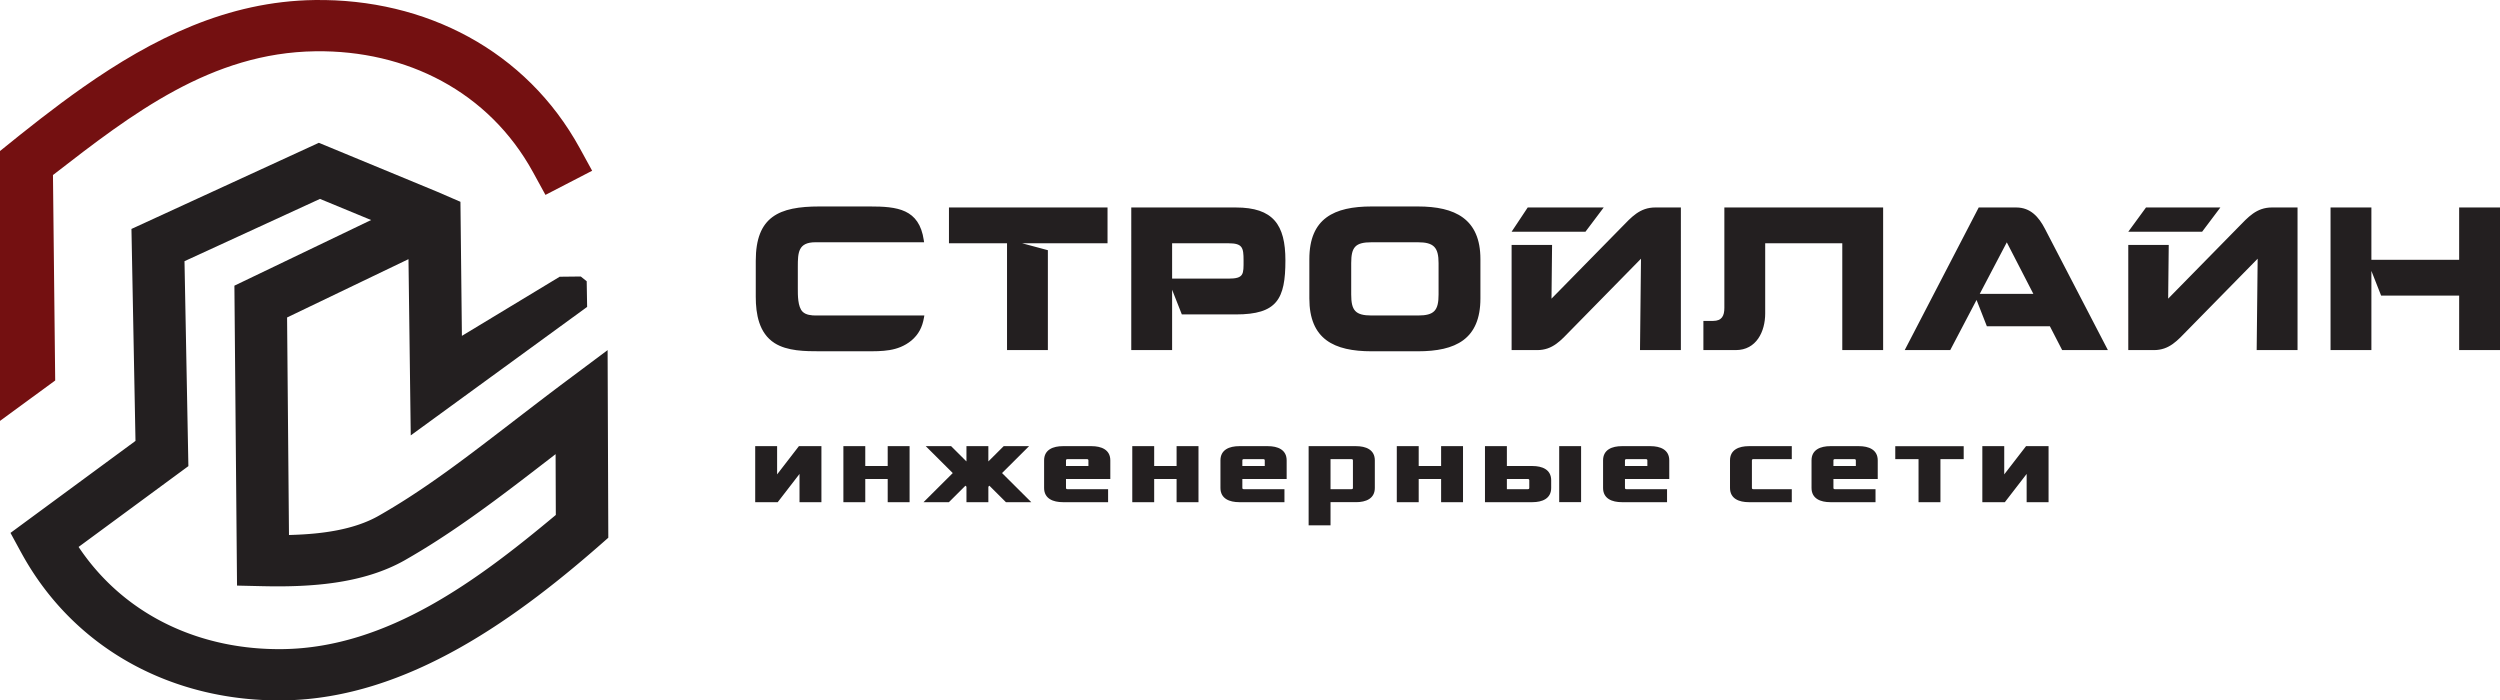
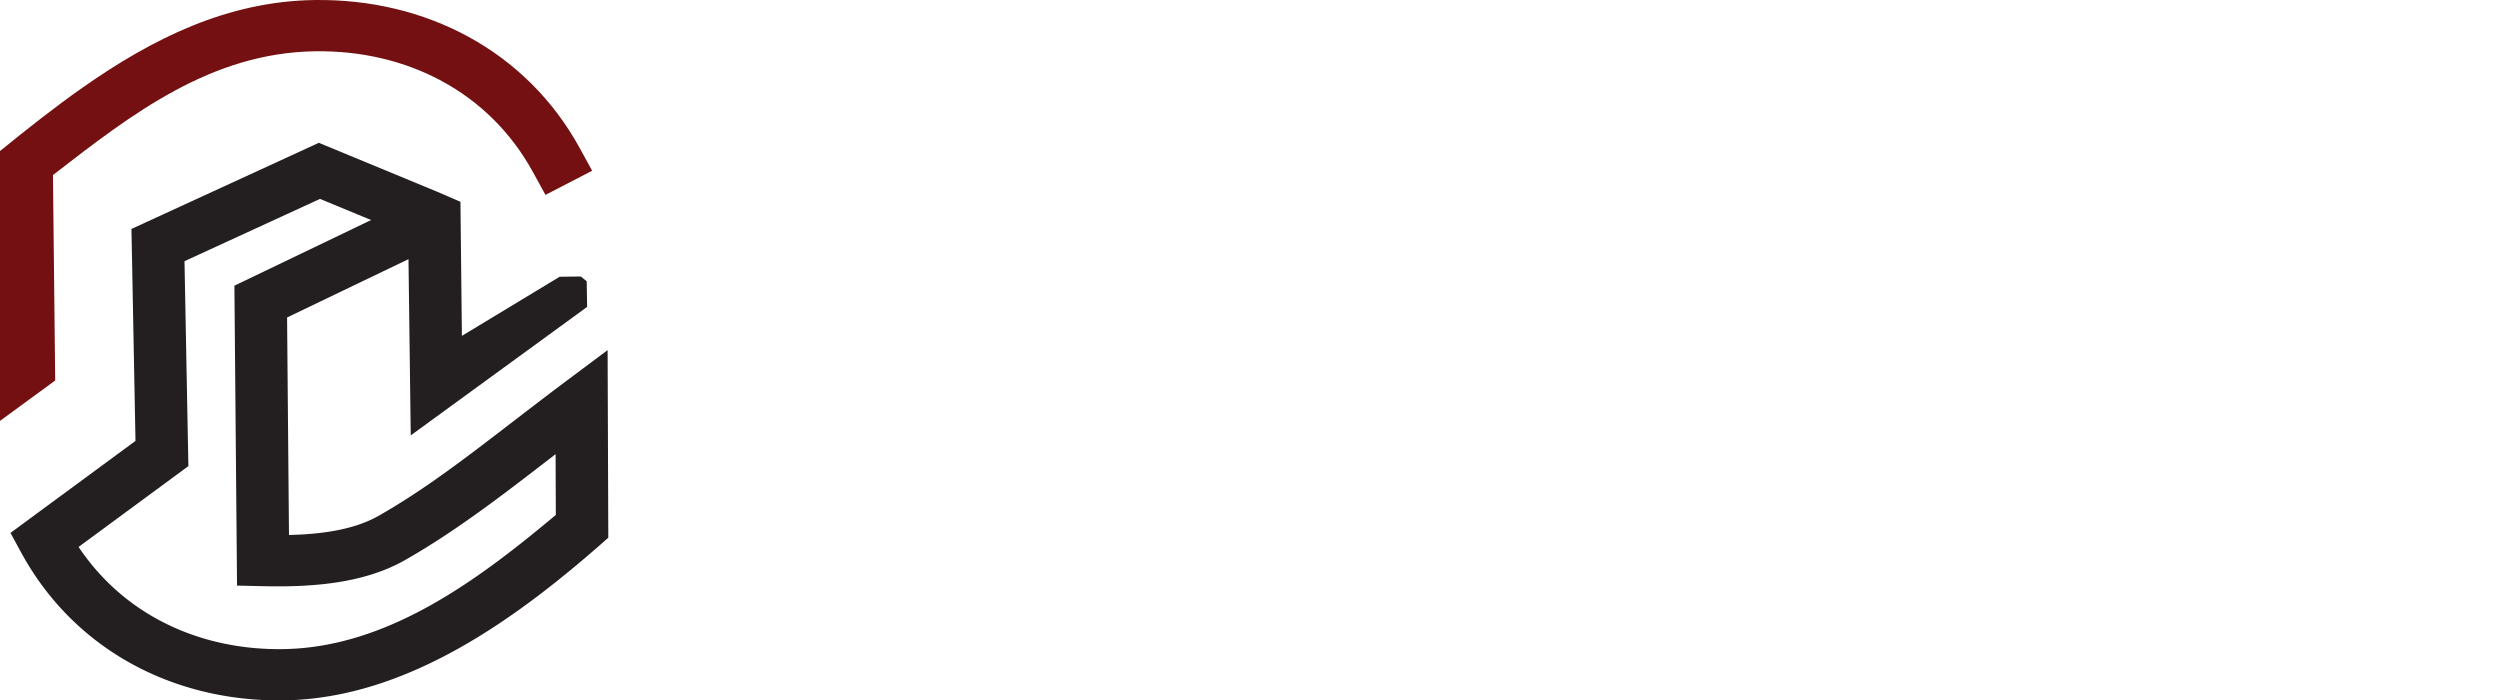
<svg xmlns="http://www.w3.org/2000/svg" width="257" height="72" fill="none">
  <path fill-rule="evenodd" clip-rule="evenodd" d="m19.366 47.916-.4-21.066 13.928-6.403 5.254 2.172-14.052 6.748.27 30.832 2.608.06c4.89.114 10.343-.217 14.677-2.69a73.26 73.26 0 0 0 3.266-1.983c4.007-2.578 7.782-5.49 11.548-8.398l.65-.502.022 6.251-.062.052c-7.904 6.598-17.202 13.594-27.992 13.74-8.29.114-16.023-3.3-20.783-10.18l-.223-.323 11.29-8.31ZM2.16 56.769C7.596 66.78 17.84 72.152 29.158 71.997c12.806-.174 24.206-8.59 33.376-16.719l-.072-19.287-4.31 3.222c-2.882 2.155-5.716 4.372-8.582 6.549-2.48 1.885-4.992 3.736-7.614 5.423a65.99 65.99 0 0 1-3.02 1.833c-2.563 1.463-5.901 1.871-8.814 1.967l-.415.015-.195-22.364 12.48-5.994.233 18.116L60.357 31.55l-.044-2.638-.608-.488-2.17.024-10.051 6.079-.15-13.782-2.405-1.041-12.152-5.024-19.263 8.855.415 21.79-12.85 9.457 1.08 1.987Z" fill="#231F20" />
  <path fill-rule="evenodd" clip-rule="evenodd" d="m0 43.269 5.674-4.156-.229-21.12.068-.052c8.058-6.243 16.202-12.525 26.91-12.67 9.359-.126 17.83 4.144 22.372 12.43l1.278 2.334 4.799-2.482-1.271-2.32C54.09 5.179 43.722-.15 32.347.003c-8.96.122-16.654 3.949-23.823 8.979C5.59 11.04 2.782 13.27 0 15.526v27.743Z" fill="#741011" />
-   <path fill-rule="evenodd" clip-rule="evenodd" d="M188.476 47.907h2.304v-.58c0-.117-.082-.128-.183-.128h-1.937c-.102 0-.184.011-.184.127v.581Zm-21.43 0h2.303v-.58c0-.117-.082-.128-.183-.128h-1.937c-.101 0-.183.011-.183.127v.581Zm-12.139 2.382h2.119c.102 0 .184-.012.184-.127v-.794c0-.116-.082-.127-.184-.127h-2.119v1.048Zm-18.129 0h2.12c.101 0 .183-.012.183-.127v-2.836c0-.116-.082-.127-.183-.127h-2.12v3.09Zm-9.065-2.382h2.304v-.58c0-.117-.082-.128-.184-.128h-1.935c-.102 0-.185.011-.185.127v.581Zm-18.129 0h2.305v-.58c0-.117-.083-.128-.185-.128h-1.935c-.102 0-.185.011-.185.127v.581Zm96.451.86 2.241-2.902h2.316v5.758h-2.253v-2.902l-2.24 2.902h-2.315v-5.758h2.251v2.902Zm-6.558-1.568v4.424h-2.251V47.2h-2.392v-1.334h7.034V47.2h-2.391Zm-11.001 2.042v.921c0 .115.082.127.184.127h4.143v1.334h-4.655c-.976 0-1.923-.348-1.923-1.46v-2.837c0-1.114.947-1.461 1.923-1.461h2.961c.977 0 1.922.347 1.922 1.461v1.915h-4.555Zm-10.632.921v-2.836c0-1.114.946-1.461 1.923-1.461h4.428v1.334h-3.916c-.102 0-.183.011-.183.127v2.836c0 .115.081.127.183.127h3.916v1.334h-4.428c-.977 0-1.923-.348-1.923-1.46Zm-10.798-.921v.921c0 .115.082.127.183.127h4.143v1.334h-4.655c-.977 0-1.922-.348-1.922-1.46v-2.837c0-1.114.945-1.461 1.922-1.461h2.96c.977 0 1.923.347 1.923 1.461v1.915h-4.554Zm-6.761-3.376h2.251v5.757h-2.251v-5.757Zm-5.378 2.042h2.632c.976 0 1.922.348 1.922 1.46v.795c0 1.113-.946 1.461-1.922 1.461h-4.884v-5.758h2.252v2.042Zm-9.065 0h2.304v-2.042h2.251v5.758h-2.251v-2.382h-2.304v2.382h-2.252v-5.758h2.252v2.042Zm-9.064 3.716v2.383h-2.251v-8.141h4.884c.976 0 1.921.347 1.921 1.461v2.836c0 1.113-.945 1.461-1.921 1.461h-2.633Zm-9.065-2.382v.921c0 .115.083.127.185.127h4.143v1.334h-4.656c-.977 0-1.923-.348-1.923-1.46v-2.837c0-1.114.946-1.461 1.923-1.461h2.961c.977 0 1.922.347 1.922 1.461v1.915h-4.555Zm-9.064-1.334h2.304v-2.042h2.251v5.758h-2.251v-2.382h-2.304v2.382h-2.251v-5.758h2.251v2.042Zm-9.065 1.334v.921c0 .115.083.127.185.127h4.143v1.334h-4.655c-.978 0-1.924-.348-1.924-1.46v-2.837c0-1.114.946-1.461 1.924-1.461h2.96c.977 0 1.923.347 1.923 1.461v1.915h-4.556Zm-11.641-.61-2.776-2.766h2.607l1.577 1.571v-1.571h2.251v1.571l1.577-1.571h2.608l-2.777 2.766 3.004 2.992h-2.607l-1.7-1.694-.105.104v1.59h-2.251v-1.59l-.104-.104-1.7 1.694h-2.608l3.004-2.992Zm-8.992-.724h2.304v-2.042h2.25v5.758h-2.25v-2.382H88.95v2.382H86.7v-5.758h2.25v2.042Zm-9.064.86 2.24-2.902h2.315v5.758H82.19v-2.902l-2.24 2.902h-2.315v-5.758h2.252v2.902Zm15.136-16.334H83.886c-.457 0-1.03-.047-1.373-.383-.513-.5-.497-1.727-.497-2.402v-2.225c0-1.438.03-2.518 1.808-2.518h11.173l-.03-.207c-.47-3.237-2.745-3.473-5.548-3.473h-5.181c-4.163 0-6.545 1.048-6.545 5.58v3.709c0 1.754.323 3.728 1.93 4.755 1.31.835 3.168.843 4.677.843h4.704c1.698 0 3.28.032 4.672-1.09.768-.642 1.143-1.402 1.31-2.378l.037-.21Zm2.53-11.105v3.68h5.969V35.99h4.199V25.72l-2.641-.71h8.774v-3.68h-16.3Zm28.726 7.315h-5.786v-3.634h5.786c1.448 0 1.559.436 1.559 1.754 0 1.412.063 1.88-1.559 1.88Zm-9.985-7.315V35.99h4.199v-6.203l.999 2.536h5.554c4.239 0 5.094-1.576 5.094-5.559 0-3.66-1.256-5.435-5.094-5.435h-10.752ZM141 32.433c-1.686 0-2.096-.53-2.096-2.167v-3.214c0-1.645.412-2.147 2.096-2.147h4.766c1.637 0 2.119.537 2.119 2.147v3.214c0 1.645-.434 2.167-2.119 2.167H141Zm-6.399-5.793v4.038c0 4.202 2.539 5.434 6.399 5.434h4.766c3.857 0 6.421-1.229 6.421-5.434V26.64c0-4.15-2.621-5.415-6.421-5.415H141c-3.849 0-6.399 1.216-6.399 5.415Zm20.792-1.461h4.16l-.059 5.523 7.184-7.32c1.034-1.054 1.882-2.054 3.487-2.054h2.629V35.99h-4.202l.102-9.394-7.206 7.341c-1.032 1.052-1.86 2.053-3.467 2.053h-2.628V25.18Zm19.716 7.81v3h3.332c2.114 0 3.021-1.905 3.021-3.766V25.01h7.925v10.98h4.199V21.33h-16.322v10.317c0 .822-.258 1.343-1.165 1.343h-.99Zm33.919-2.781h-5.509l2.78-5.295 2.729 5.295Zm-5.616-8.88-7.607 14.661h4.68l2.705-5.156 1.059 2.705h6.478l1.264 2.451h4.701l-6.479-12.48c-.623-1.203-1.478-2.18-2.938-2.18h-3.863Zm15.375 3.851h4.159l-.059 5.523 7.184-7.32c1.034-1.054 1.883-2.054 3.488-2.054h2.628V35.99h-4.201l.101-9.394-7.205 7.341c-1.032 1.052-1.861 2.053-3.467 2.053h-2.628V25.18Zm20.793-3.85v14.66h4.199v-8.14l.999 2.537h8.023v5.603H257V21.33h-4.199v5.376h-9.022v-5.377h-4.199Zm-84.187 2.493h7.592l1.877-2.494h-7.812l-1.657 2.494Zm63.394 0h7.592l1.876-2.494h-7.645l-1.823 2.494Z" fill="#231F20" />
</svg>